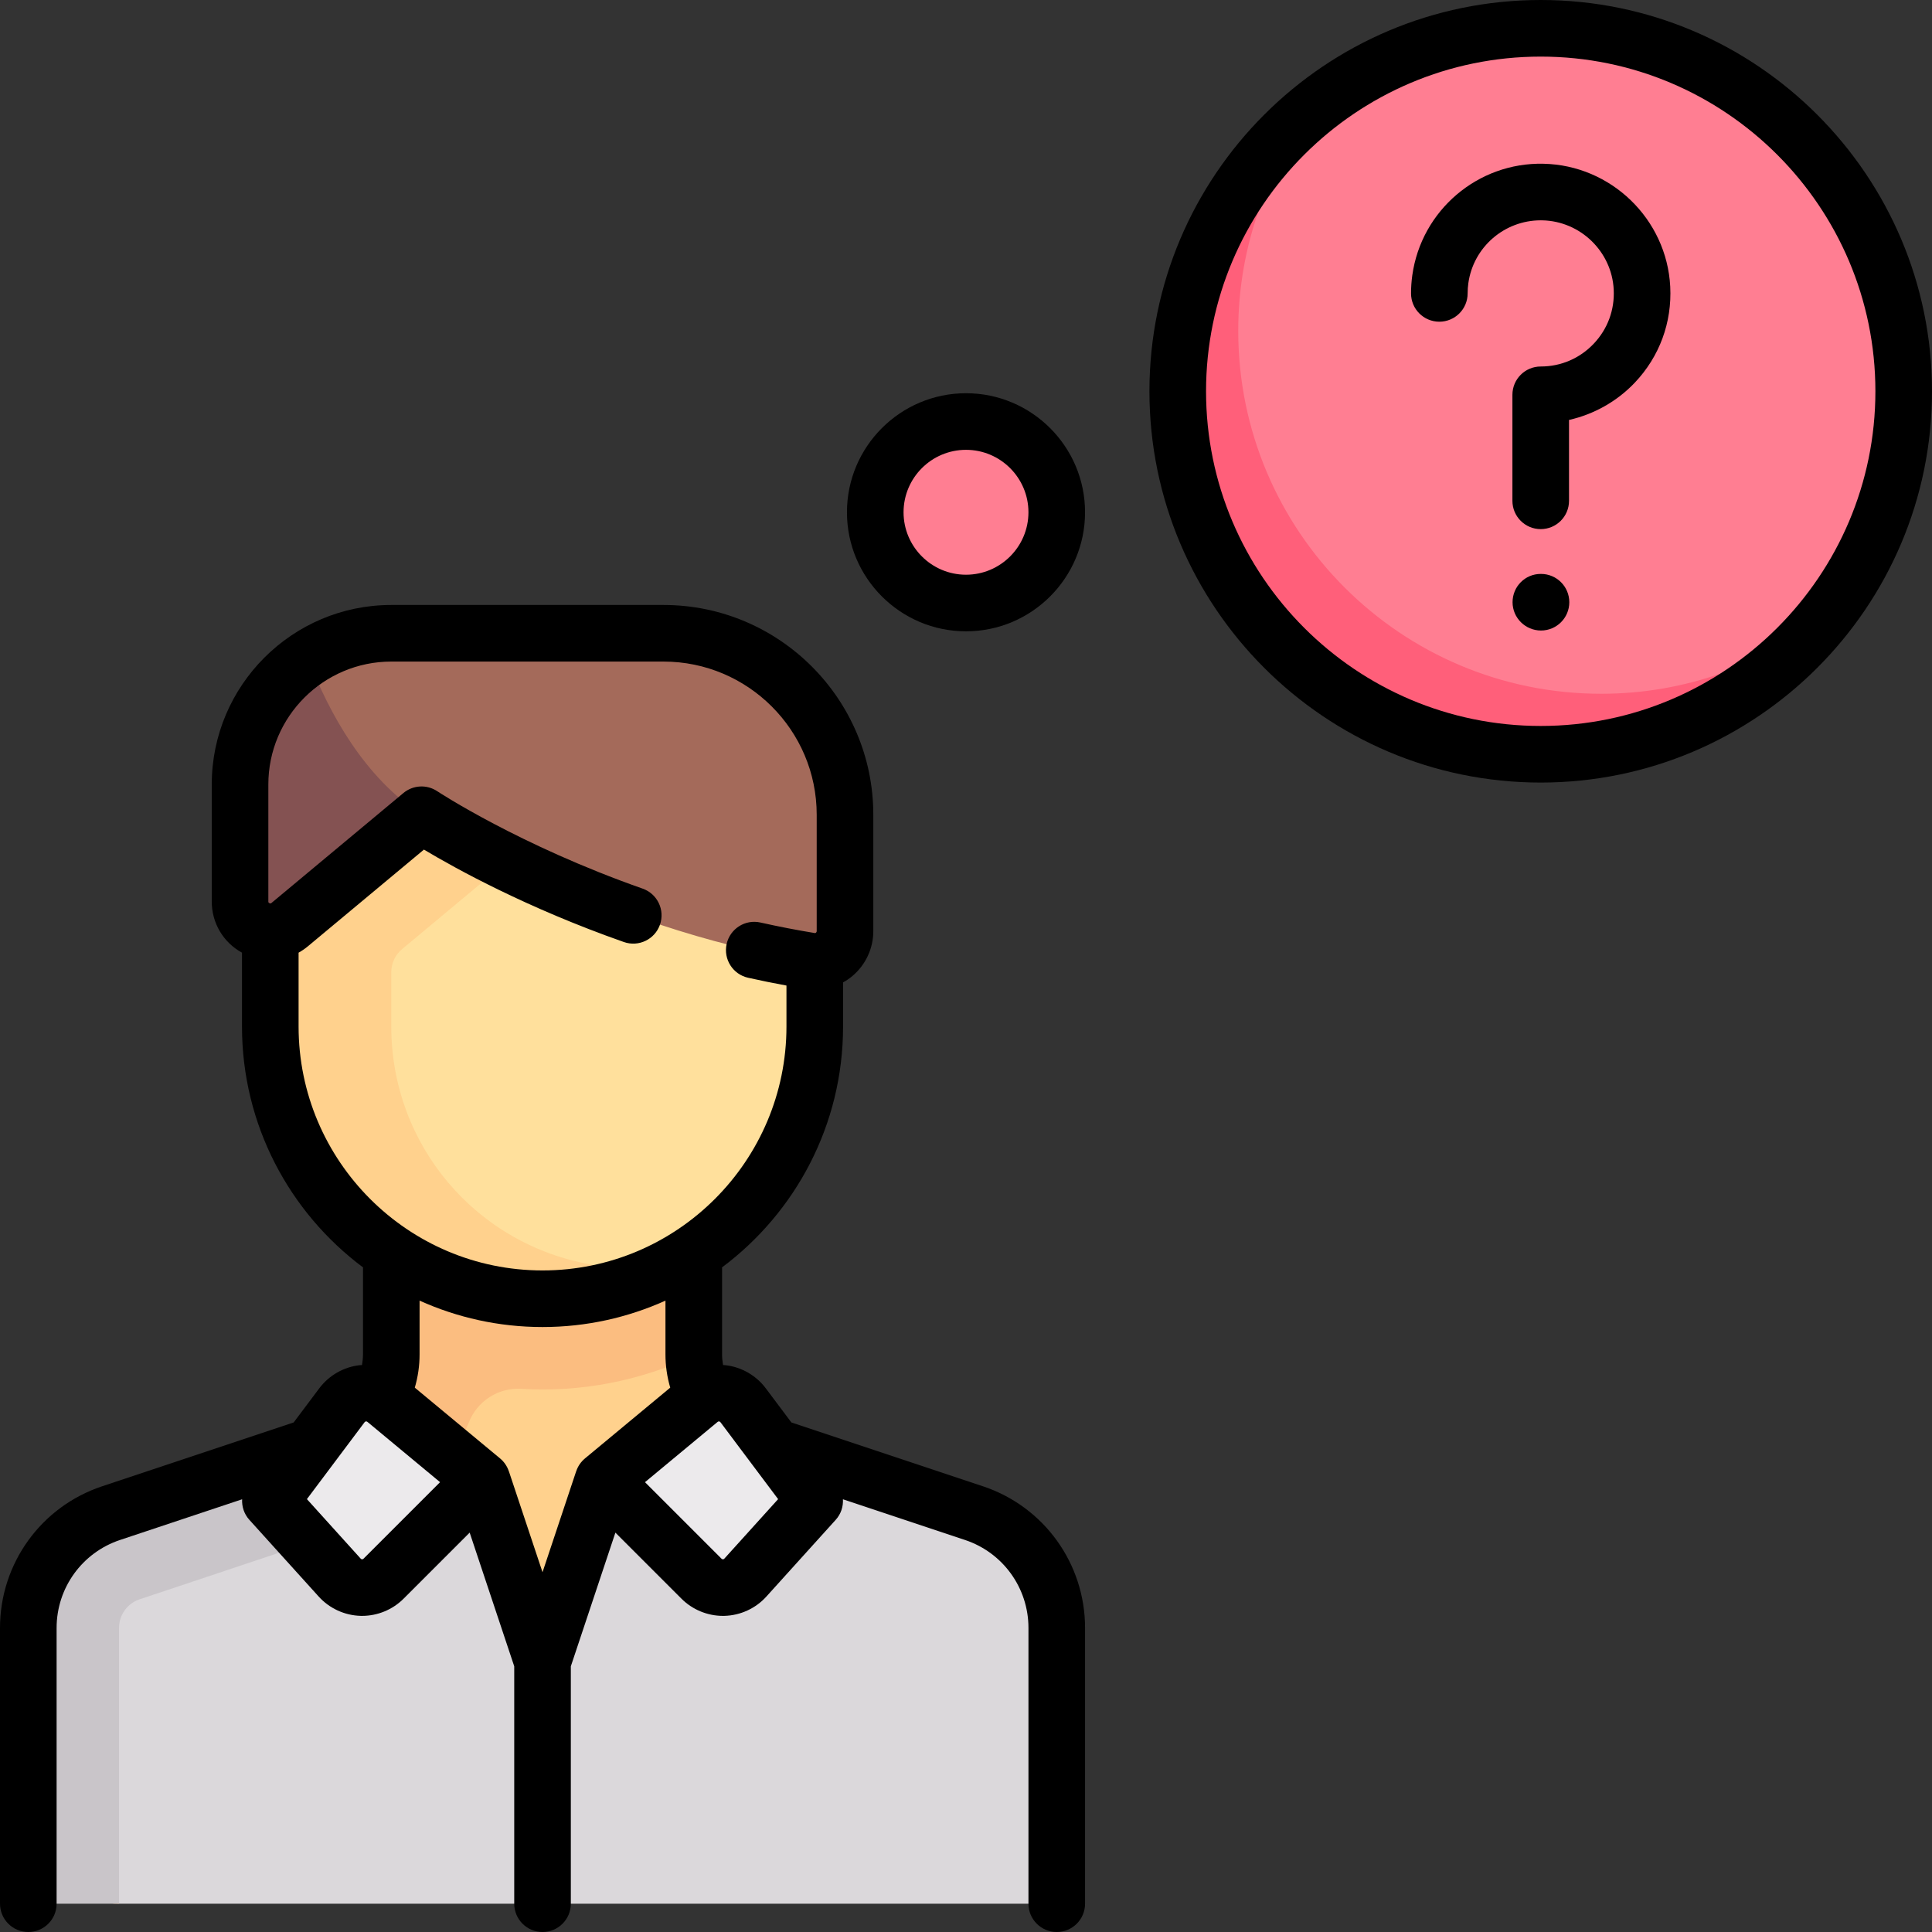
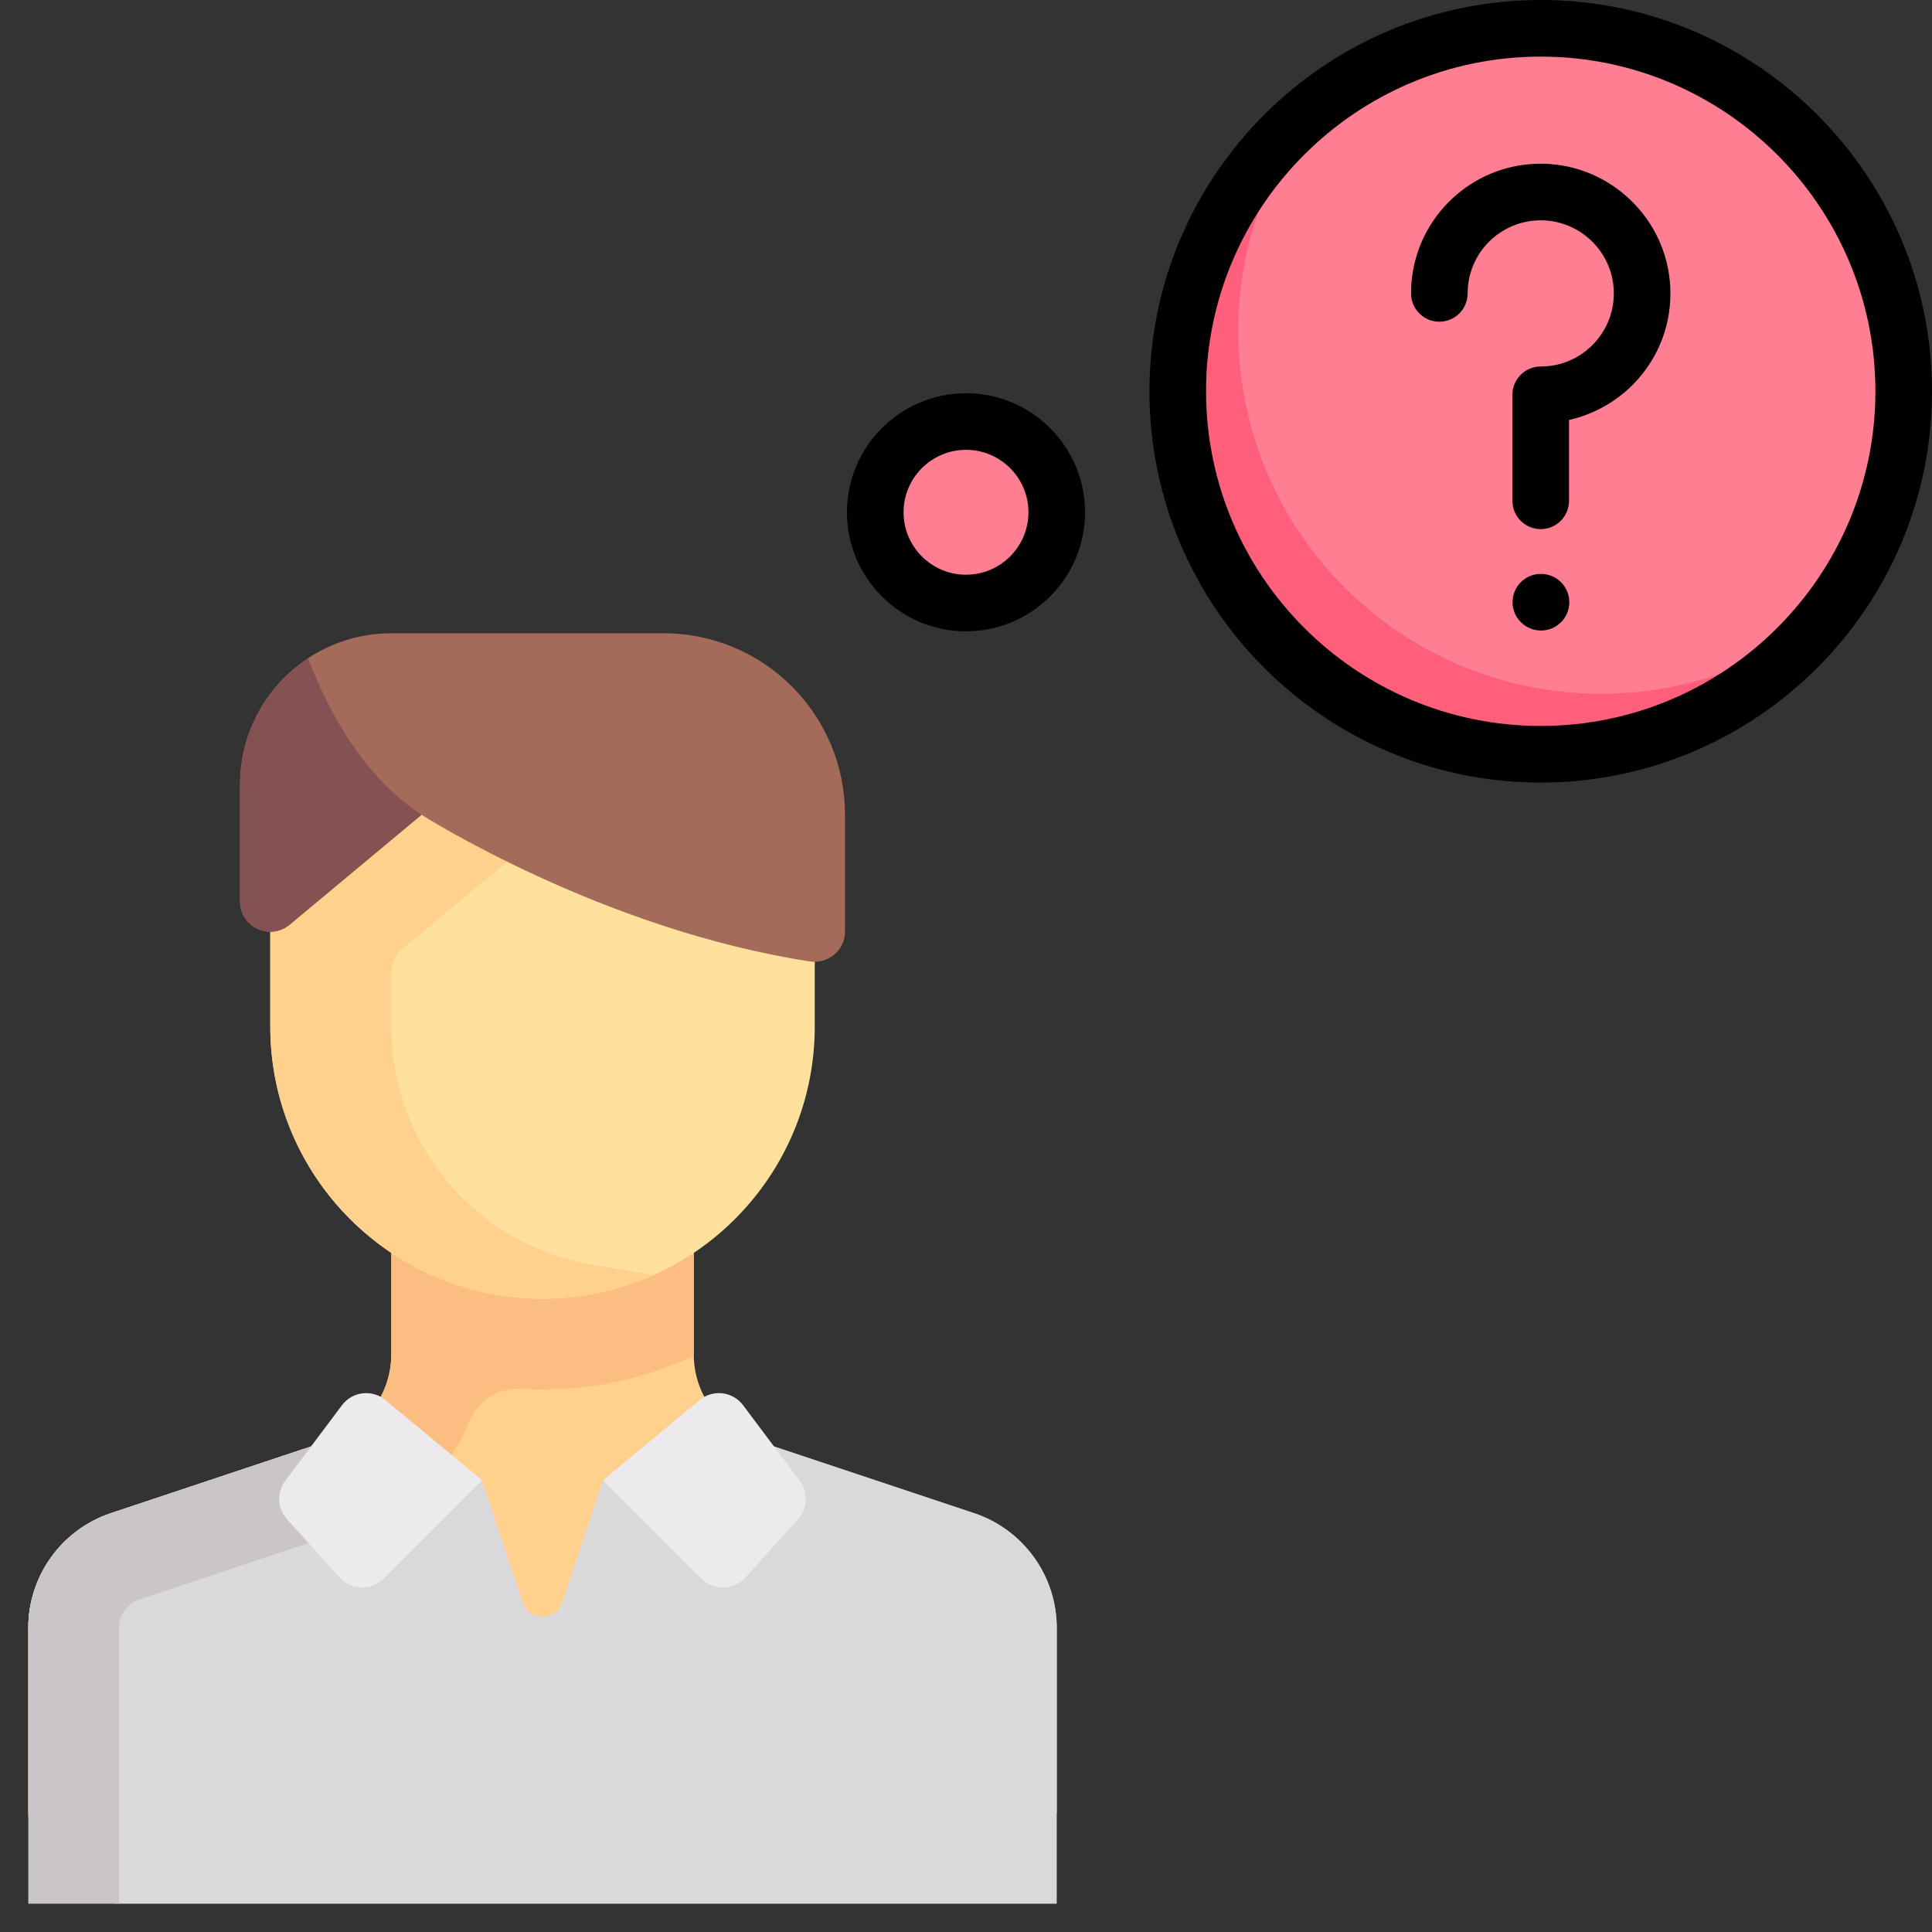
<svg xmlns="http://www.w3.org/2000/svg" id="Capa_1" enable-background="new 0 0 512 512" height="512" viewBox="0 0 512 512" width="512">
  <rect x="0" y="0" width="512" height="512" fill="#333333" stroke="none" />
  <g>
    <g>
      <circle cx="408.306" cy="103.694" fill="#ff7e92" r="96.194" />
      <path d="m424.339 183.855c-53.126 0-96.194-43.068-96.194-96.194 0-22.475 7.77-43.1 20.686-59.476-22.333 17.616-36.718 44.856-36.718 75.508 0 53.126 43.067 96.194 96.194 96.194 30.652 0 57.892-14.385 75.508-36.718-16.376 12.916-37.001 20.686-59.476 20.686z" fill="#ff5f7a" />
      <path d="m258.124 400.998-57.825-19.275c-9.82-3.274-16.444-12.464-16.444-22.814v-38.78h-80.161v38.78c0 10.351-6.624 19.541-16.444 22.814l-57.825 19.275c-13.093 4.365-21.925 16.618-21.925 30.419v49.034h272.548v-49.035c0-13.8-8.831-26.053-21.924-30.418z" fill="#ffd18d" />
      <path d="m37.036 423.806 57.812-19.273c13.703-4.563 24.276-14.843 29.43-27.665 2.26-5.621 7.821-9.186 13.868-8.818 15.815.962 31.342-2.075 45.741-8.736-.003-.137-.032-.268-.032-.406v-38.78h-80.161v38.78c0 10.351-6.624 19.541-16.443 22.814l-57.825 19.275c-13.094 4.366-21.926 16.619-21.926 30.42v49.034c0 13.282 10.767 24.048 24.048 24.048v-73.08c0-3.453 2.211-6.52 5.488-7.613z" fill="#fbbd80" />
      <path d="m258.124 400.998-53.006-17.668-45.312 8.944-10.8 32.4c-1.676 5.028-8.788 5.028-10.464 0l-10.8-32.4-45.312-8.944-53.005 17.668c-13.093 4.365-21.925 16.618-21.925 30.419l24.048 73.083h248.5v-73.083c0-13.802-8.831-26.054-21.924-30.419z" fill="#dbd8db" />
      <path d="m31.548 431.415c0-3.452 2.2-6.505 5.488-7.601l57.812-19.281h.008l-12.426-21.203-53.005 17.668c-13.093 4.365-21.925 16.618-21.925 30.419v73.083h24.048z" fill="#c9c5c9" />
      <path d="m143.774 344.177c-39.845 0-72.145-32.3-72.145-72.145v-32.065c0-35.417 28.712-64.129 64.129-64.129h16.032c35.417 0 64.129 28.712 64.129 64.129v32.065c0 39.845-32.3 72.145-72.145 72.145z" fill="#ffe09c" />
      <path d="m143.774 344.177c10.47 0 20.393-2.279 29.372-6.29l-16.017-2.696c-30.961-5.206-53.436-31.767-53.436-63.158v-14.38c0-2.388 1.049-4.626 2.889-6.153l49.772-41.482-66.802-14.449c-11.078 11.526-17.923 27.151-17.923 44.4v32.065c0 39.843 32.3 72.143 72.145 72.143z" fill="#ffd18d" />
      <path d="m175.839 167.823h-72.145c-22.136 0-40.081 17.945-40.081 40.081v30.982c0 6.796 7.927 10.509 13.148 6.158l34.949-29.124s47.455 30.322 102.84 38.859c4.915.758 9.386-2.936 9.386-7.909v-30.95c-.001-26.564-21.534-48.097-48.097-48.097z" fill="#a46a5a" />
      <path d="m81.631 174.48c-10.845 7.173-18.018 19.448-18.018 33.424v30.982c0 6.796 7.927 10.509 13.148 6.158l34.949-29.124c-15.042-9.864-24.375-26.571-30.079-41.44z" fill="#845252" />
      <path d="m76.057 402.625 13.967 15.457c3.075 3.403 8.373 3.537 11.616.294l26.102-26.102-25.585-21.235c-3.526-2.927-8.783-2.307-11.533 1.359l-15.033 20.044c-2.301 3.068-2.106 7.337.466 10.183z" fill="#eceaec" />
      <path d="m211.491 402.625-13.967 15.457c-3.075 3.403-8.373 3.537-11.616.294l-26.102-26.102 25.585-21.235c3.526-2.927 8.783-2.307 11.533 1.359l15.033 20.044c2.301 3.068 2.106 7.337-.466 10.183z" fill="#eceaec" />
      <circle cx="256" cy="135.758" fill="#ff7e92" r="24.048" />
    </g>
    <g>
-       <path d="m260.496 393.883-50.778-16.926-6.794-9.058c-2.536-3.383-6.398-5.606-10.597-6.101-.235-.028-.471-.03-.706-.046-.162-.933-.267-1.879-.267-2.843v-22.748c0-.097-.011-.19-.014-.286 19.458-14.535 32.079-37.742 32.079-63.843v-11.685c.886-.491 1.733-1.063 2.521-1.732 3.493-2.969 5.496-7.298 5.496-11.877v-30.819c0-30.656-24.94-55.597-55.597-55.597h-72.146c-26.235 0-47.58 21.345-47.58 47.581v30.981c0 5.74 3.047 10.852 8.016 13.581v19.567c0 26.101 12.621 49.308 32.079 63.842-.004.096-.014.19-.014.287v22.748c0 .963-.103 1.909-.265 2.842-.235.017-.471.019-.706.047-4.199.494-8.062 2.718-10.598 6.1l-6.796 9.061-50.776 16.925c-16.181 5.392-27.053 20.476-27.053 37.533v73.083c0 4.143 3.357 7.5 7.5 7.5s7.5-3.357 7.5-7.5v-73.083c0-10.59 6.75-19.955 16.797-23.304l32.369-10.789c-.103 1.939.519 3.902 1.899 5.429l18.395 20.356c2.836 3.14 6.889 5.002 11.118 5.109.13.004.259.005.389.005 4.095 0 8.076-1.644 10.977-4.544l17.522-17.521 11.81 35.43v62.912c0 4.143 3.357 7.5 7.5 7.5s7.5-3.357 7.5-7.5v-62.911l11.81-35.429 17.52 17.52c2.901 2.9 6.883 4.544 10.978 4.544.129 0 .259-.001.387-.005 4.23-.106 8.283-1.969 11.12-5.108l18.395-20.357c1.38-1.527 2.002-3.49 1.899-5.43l32.37 10.79c10.047 3.349 16.797 12.714 16.797 23.304v73.082c0 4.143 3.357 7.5 7.5 7.5s7.5-3.357 7.5-7.5v-73.083c-.003-17.057-10.875-32.141-27.056-37.534zm-181.367-121.851v-19.565c.848-.473 1.665-1.022 2.434-1.663l30.784-25.653c8.399 5.028 27.294 15.471 52.989 24.496 3.909 1.375 8.189-.683 9.562-4.591s-.683-8.188-4.591-9.562c-32.696-11.484-54.227-25.678-54.437-25.816-2.762-1.843-6.407-1.648-8.962.479l-34.949 29.125c-.118.098-.253.208-.549.07-.297-.139-.297-.313-.297-.468v-30.981c0-17.965 14.615-32.581 32.58-32.581h72.146c22.385 0 40.597 18.212 40.597 40.597v30.819c0 .222-.114.365-.21.447-.131.111-.21.098-.251.09-4.773-.779-9.635-1.722-14.449-2.799-4.041-.91-8.052 1.638-8.957 5.68s1.638 8.053 5.68 8.957c3.382.757 6.785 1.445 10.171 2.068v10.851c0 35.646-28.999 64.646-64.645 64.646s-64.646-29-64.646-64.646zm64.645 79.646c11.605 0 22.627-2.516 32.58-6.997v14.229c0 3.022.43 5.977 1.265 8.833l-22.603 18.761c-1.087.903-1.878 2.087-2.316 3.402l-.009-.003-8.917 26.752-8.917-26.752-.009.003c-.439-1.315-1.229-2.5-2.316-3.402l-22.606-18.762c.835-2.856 1.267-5.811 1.267-8.831v-14.231c9.954 4.482 20.976 6.998 32.581 6.998zm-47.438 61.394c-.038.039-.163.155-.378.151-.221-.006-.327-.124-.369-.17l-14.252-15.772 15.288-20.385c.033-.043.133-.176.353-.202.228-.03.348.081.39.116l19.253 15.979zm95.624-.018c-.037.041-.148.164-.37.17-.192.009-.34-.112-.378-.151l-20.283-20.282 19.252-15.979c.042-.035.172-.143.391-.116.22.026.319.159.353.203l15.287 20.384z" />
      <path d="m408.307 0c-57.177 0-103.694 46.517-103.694 103.693s46.517 103.693 103.693 103.693 103.694-46.516 103.694-103.693-46.517-103.693-103.693-103.693zm0 192.387c-48.905 0-88.693-39.788-88.693-88.693s39.787-88.694 88.693-88.694 88.693 39.788 88.693 88.693-39.788 88.694-88.693 88.694z" />
      <path d="m256 104.21c-17.396 0-31.549 14.152-31.549 31.548s14.152 31.549 31.549 31.549 31.549-14.152 31.549-31.549c0-17.396-14.153-31.548-31.549-31.548zm0 48.097c-9.125 0-16.549-7.424-16.549-16.549s7.424-16.548 16.549-16.548 16.549 7.423 16.549 16.548-7.424 16.549-16.549 16.549z" />
      <path d="m409.012 43.395c17.921.36 32.688 14.655 33.616 32.543.494 9.524-2.843 18.572-9.397 25.477-4.715 4.966-10.824 8.386-17.425 9.874v21.434c0 4.143-3.357 7.5-7.5 7.5s-7.5-3.357-7.5-7.5v-28.097c0-4.143 3.357-7.5 7.5-7.5 5.36 0 10.35-2.145 14.047-6.039 3.694-3.892 5.574-8.995 5.295-14.371-.522-10.071-8.841-18.12-18.938-18.324-.133-.002-.264-.004-.396-.004-9.642 0-17.854 7.098-19.189 16.658-.124.889-.187 1.801-.187 2.711 0 4.143-3.357 7.5-7.5 7.5s-7.5-3.357-7.5-7.5c0-1.602.111-3.211.331-4.784 2.401-17.214 17.361-29.966 34.743-29.578z" />
      <path d="m408.382 152.094h-.075c-4.143 0-7.463 3.357-7.463 7.5s3.396 7.5 7.538 7.5 7.5-3.357 7.5-7.5-3.358-7.5-7.5-7.5z" />
    </g>
  </g>
</svg>